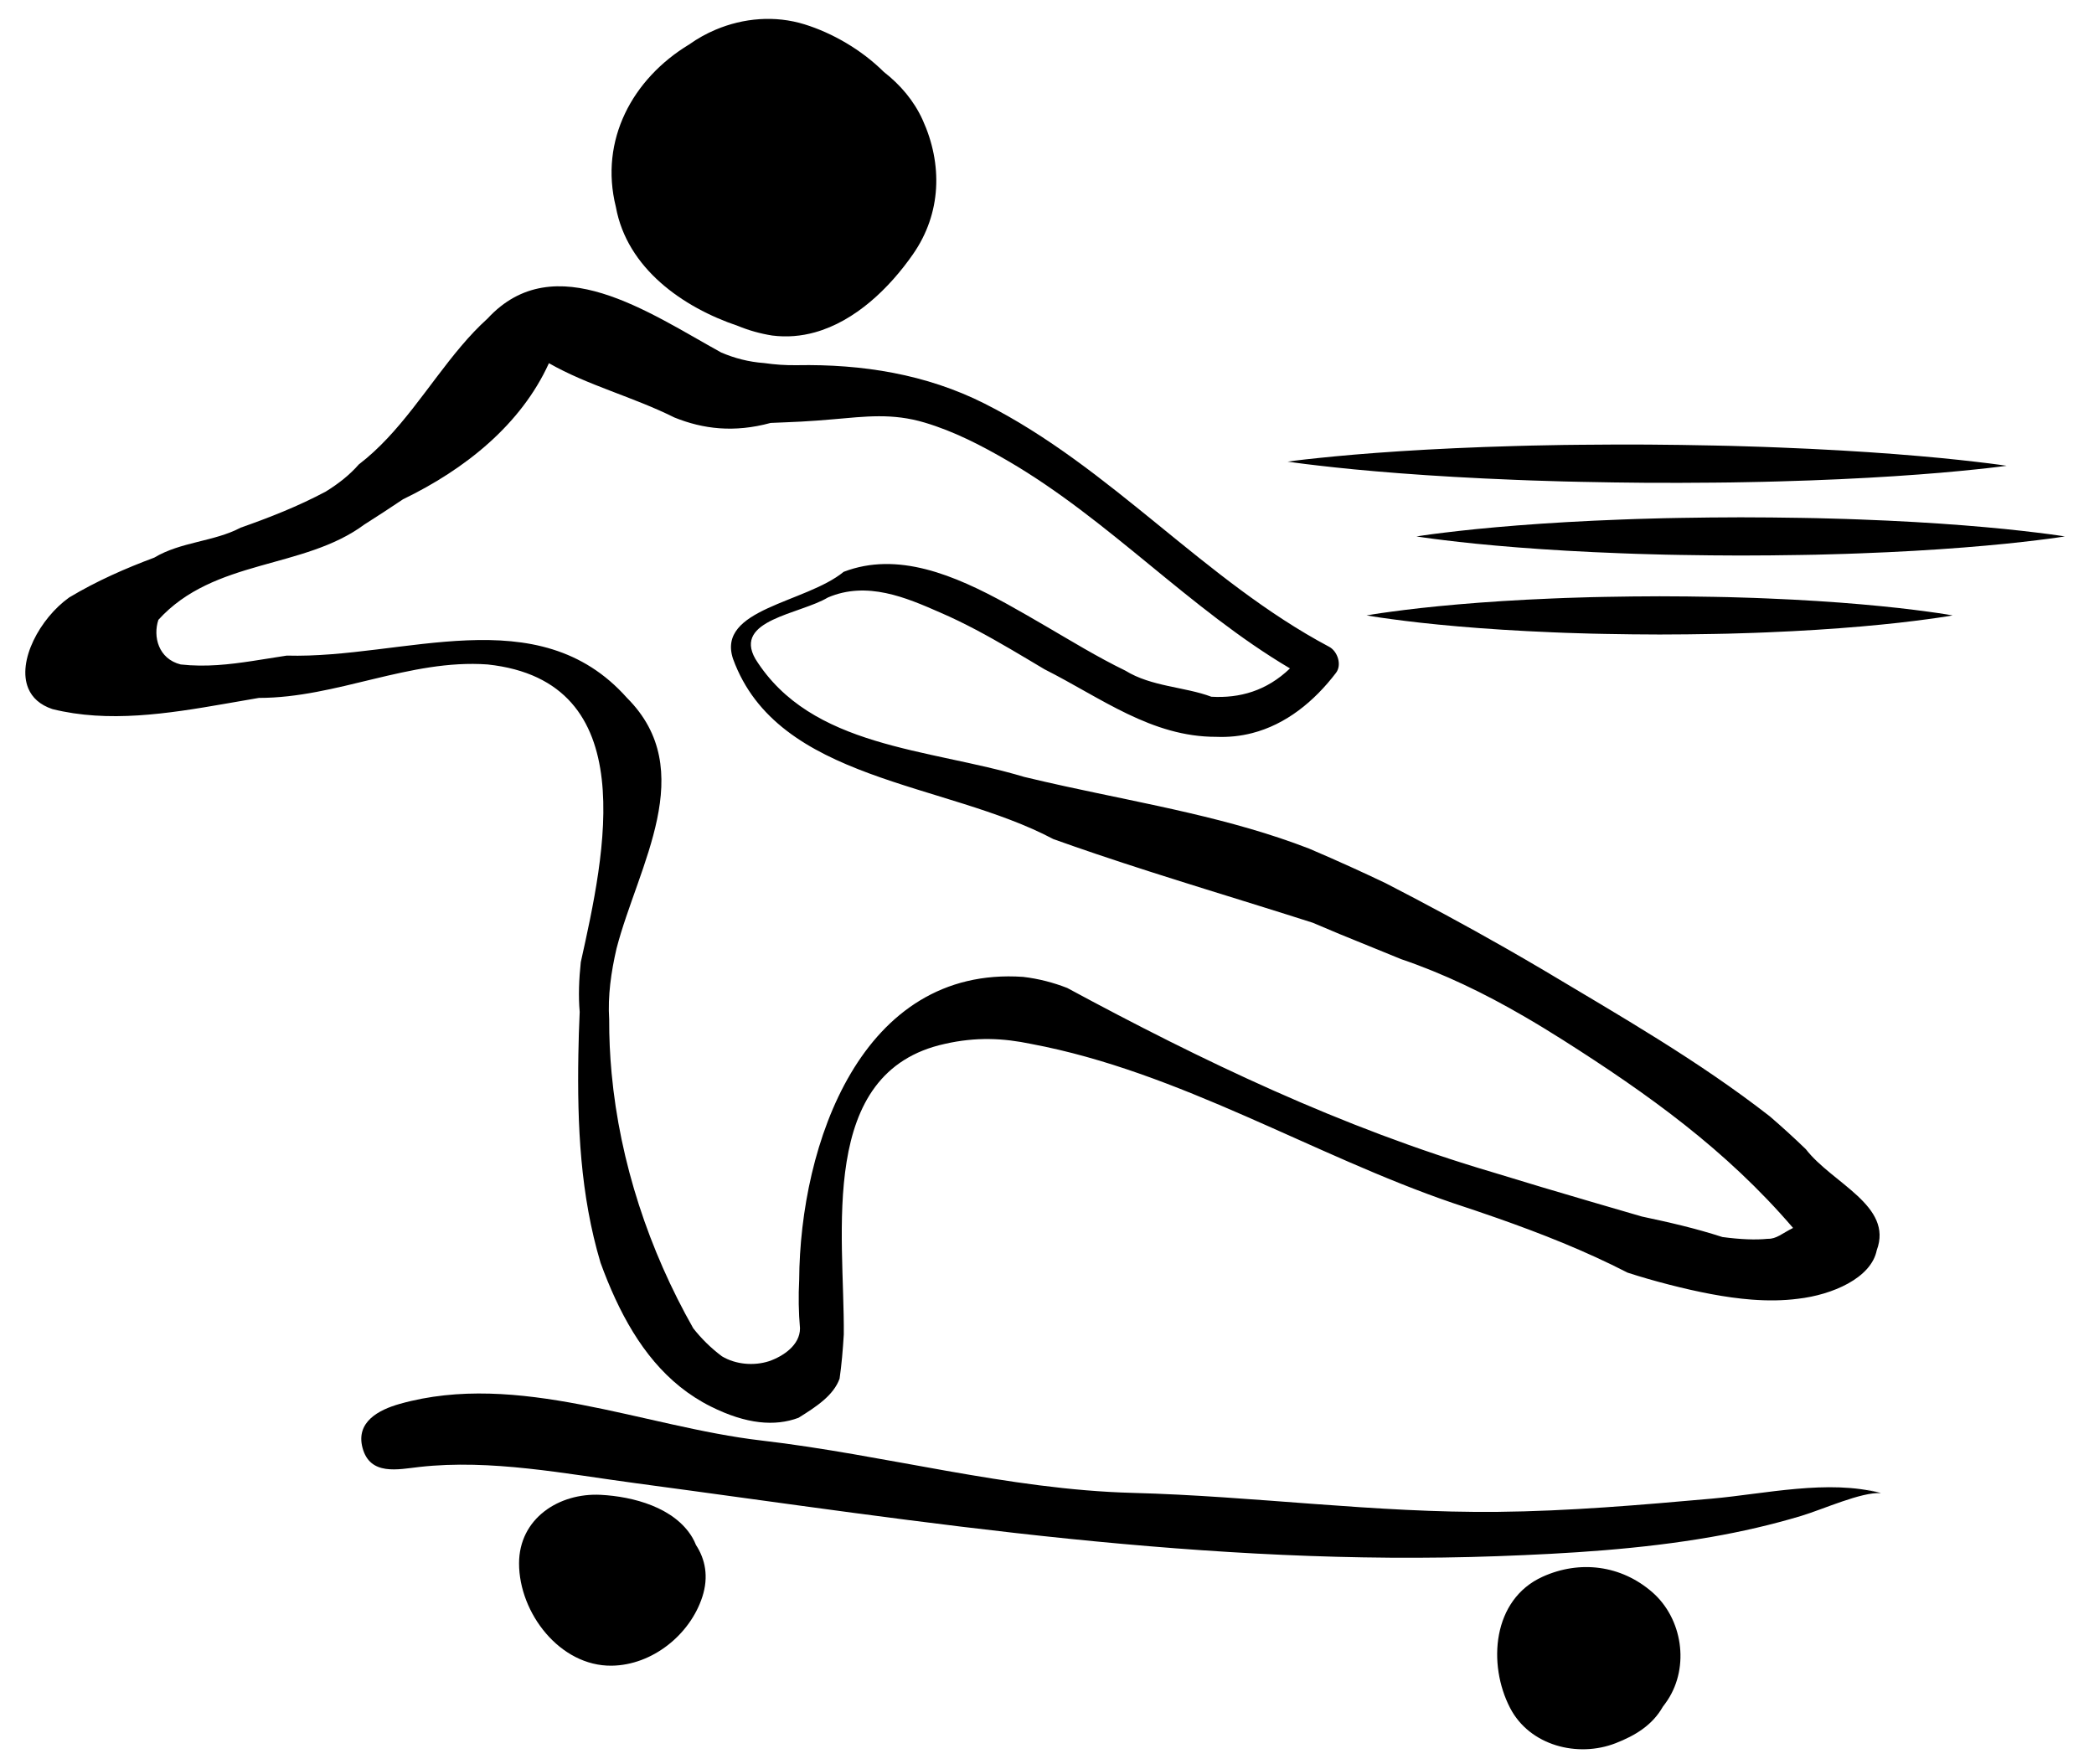
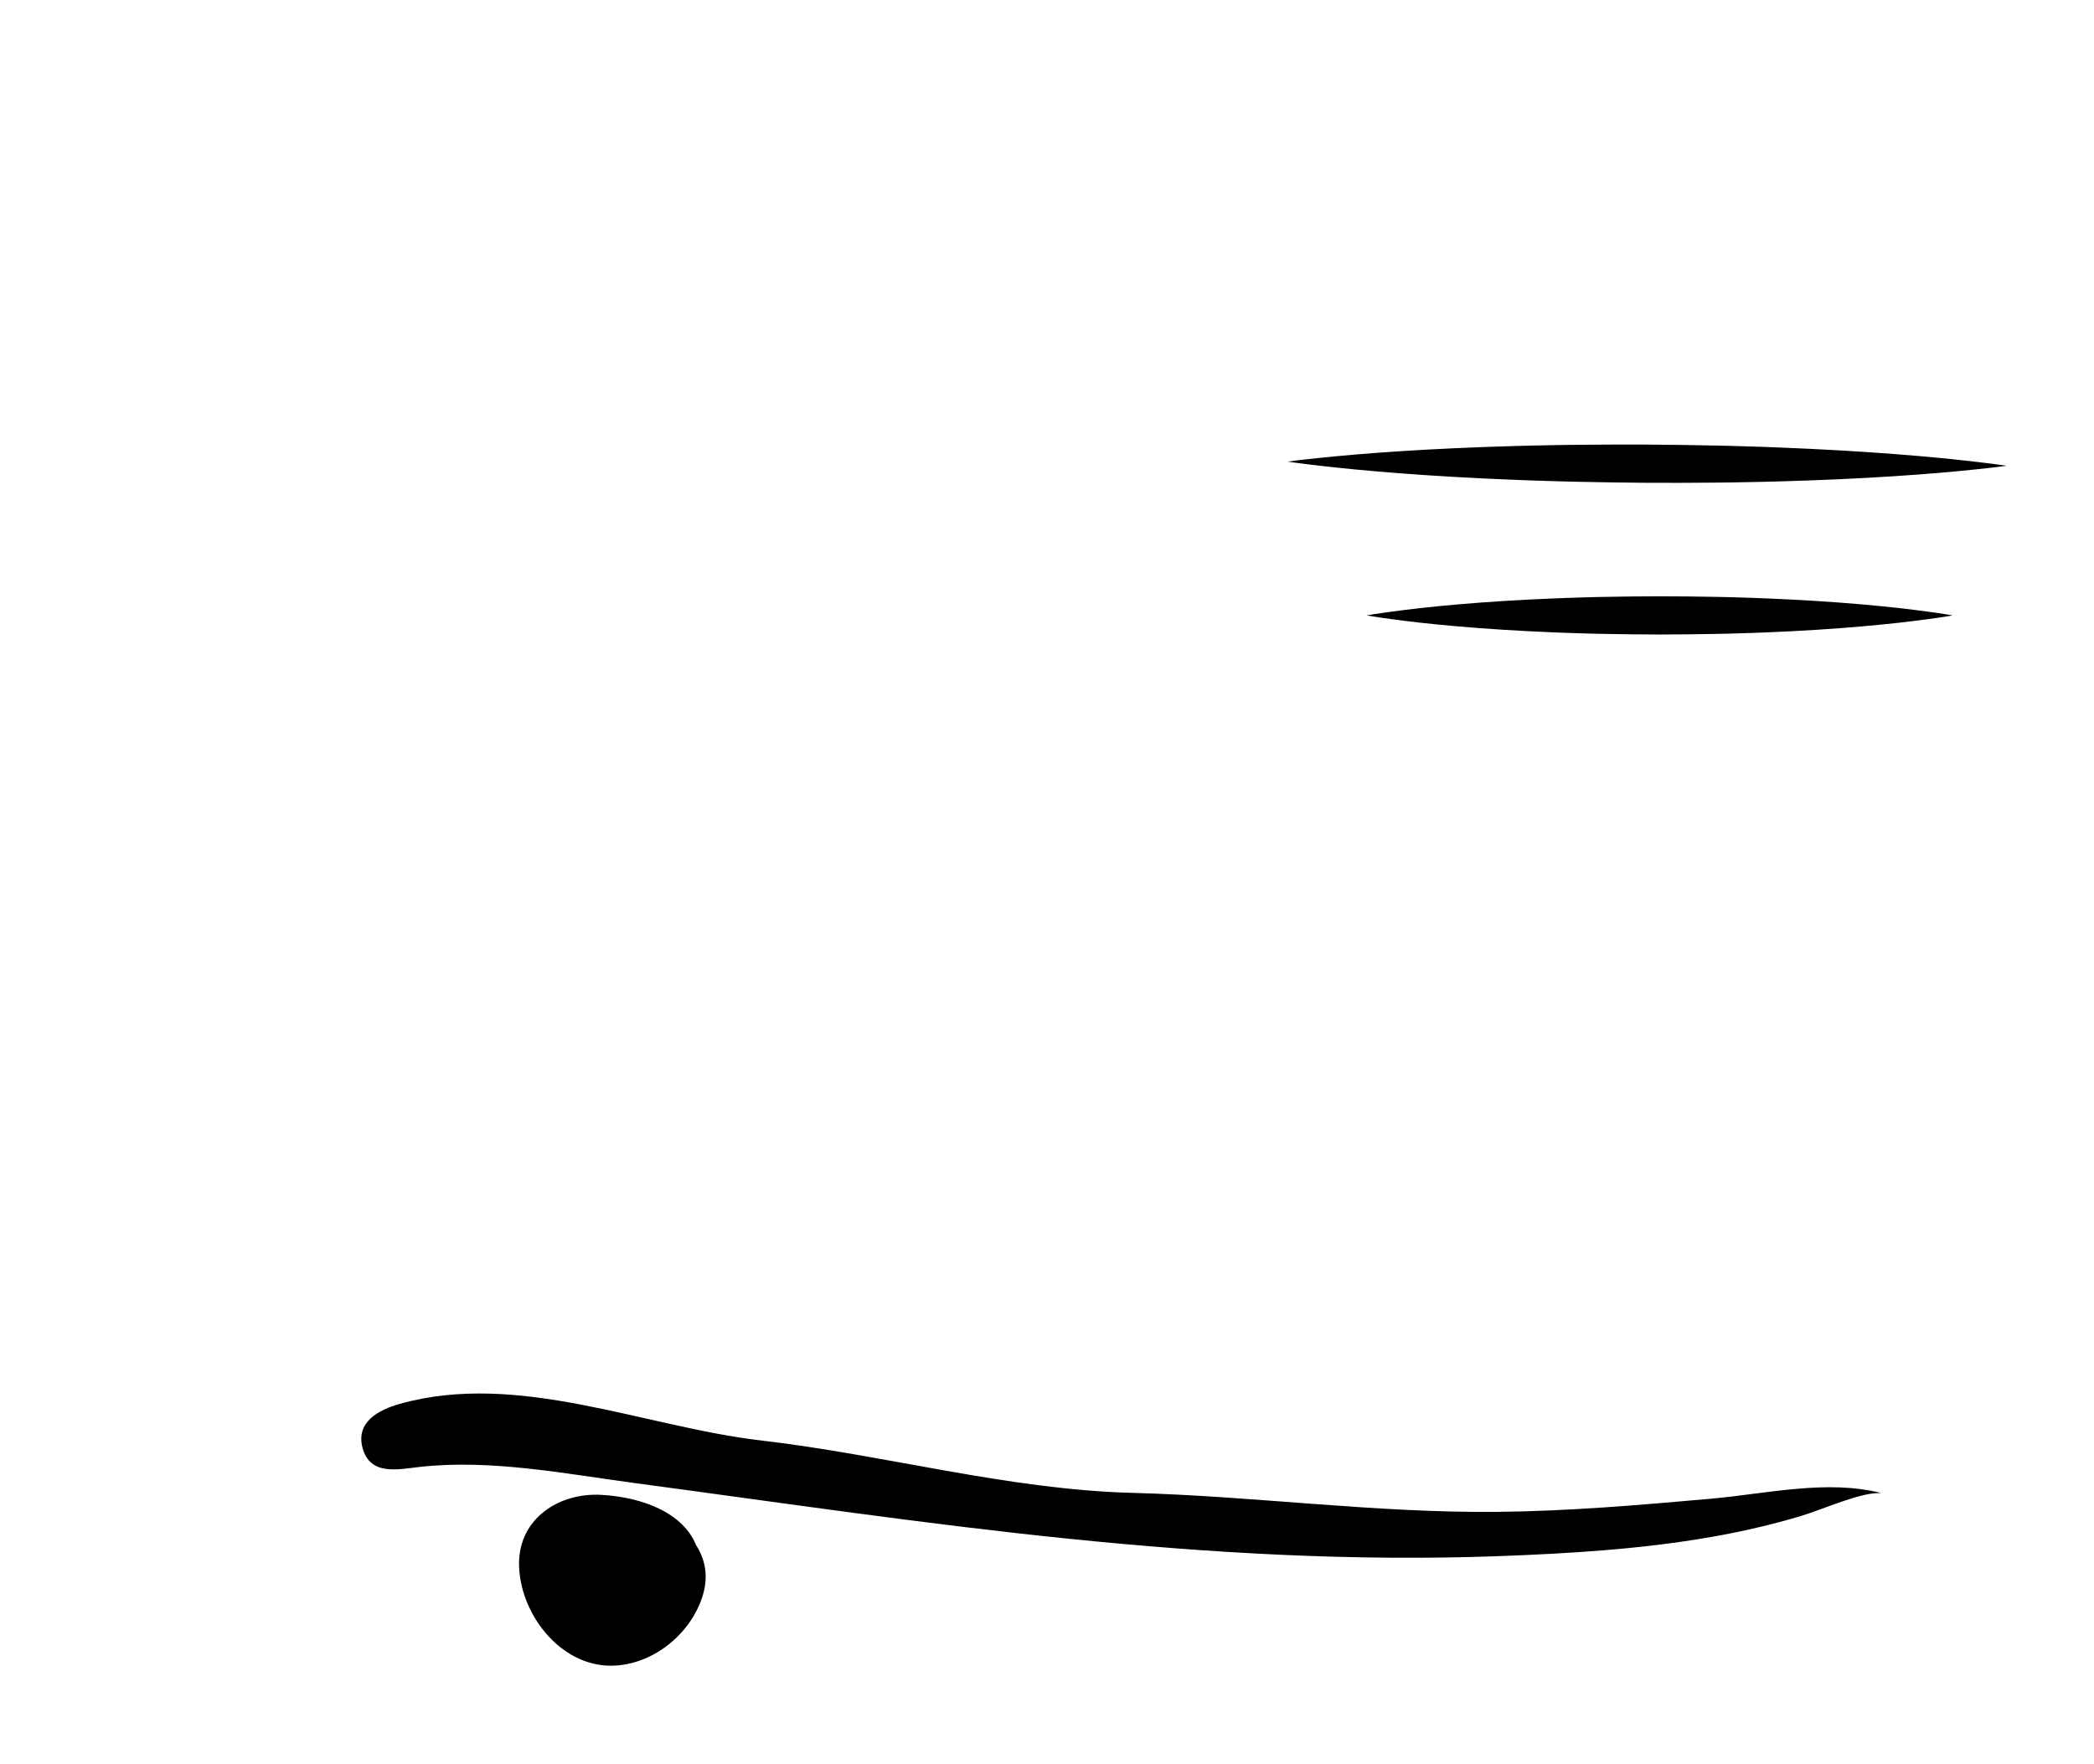
<svg xmlns="http://www.w3.org/2000/svg" version="1.1" id="Layer_1" x="0px" y="0px" width="544.565px" height="458.695px" viewBox="0 0 544.565 458.695" enable-background="new 0 0 544.565 458.695" xml:space="preserve">
  <g>
-     <path d="M460.232,290.296c-18.594-14.486-38.907-26.094-58.719-37.943c-3.393-2.006-6.799-3.98-10.215-5.928   c-10.249-5.842-20.594-11.414-30.943-16.743c-2.91-1.39-5.824-2.748-8.743-4.077c-3.708-1.687-7.434-3.326-11.169-4.92   c-20.243-7.841-41.92-11.499-63.365-16.188c-3.574-0.781-7.146-1.591-10.718-2.454c-24.945-7.484-55.415-7.484-69.924-30.699   c-5.804-10.156,11.607-11.606,18.862-15.959c10.157-4.353,20.313,0,29.189,3.9c3.151,1.357,6.233,2.865,9.271,4.468   c3.035,1.602,6.027,3.298,8.999,5.033c2.971,1.734,5.925,3.509,8.88,5.269c14.756,7.446,27.815,17.603,44.681,17.566   c3.261,0.134,6.358-0.209,9.293-0.964c8.804-2.25,16.13-8.207,21.83-15.679c1.594-2.088,0.395-5.619-1.775-6.771   c-32.473-17.245-56.704-46.647-89.595-63.237c-15.242-7.689-31.885-10.303-48.79-9.999c-3,0.054-5.835-0.163-8.519-0.55   c-4.111-0.297-7.808-1.288-11.229-2.76c-18.663-10.271-43.328-27.683-60.738-8.82c-9.673,8.705-16.766,21.279-26.034,31.13   c-2.317,2.463-4.769,4.758-7.442,6.8c-2.345,2.695-5.265,5.007-8.601,7.065c-3.627,1.932-7.295,3.622-10.989,5.158   c-3.694,1.536-7.416,2.918-11.149,4.231c-6.879,3.651-15.584,3.651-22.463,7.79c-3.735,1.396-7.457,2.901-11.15,4.601   c-3.694,1.699-7.362,3.593-10.989,5.77c-7.617,5.441-13.602,16.595-10.61,23.668c0.998,2.357,2.993,4.262,6.257,5.35   c14.509,3.627,30.025,1.209,44.87-1.377c2.969-0.518,5.912-1.042,8.818-1.528c20.308,0.003,39.169-10.153,59.482-8.702   c40.625,4.353,30.468,49.331,24.243,77.428c-0.471,4.422-0.65,8.756-0.284,12.934c-0.178,3.77-0.286,7.453-0.347,11.123   c-0.306,18.301,0.511,36.525,5.771,54.113c1.167,3.211,2.439,6.344,3.837,9.357c5.591,12.055,13.209,22.211,24.815,28.014   c4.644,2.322,8.822,3.627,12.603,4.068c3.781,0.441,7.166,0.018,10.219-1.121c4.745-2.947,9.12-5.848,10.69-10.186   c0.527-3.627,0.85-7.486,1.093-11.486c0.217-26.254-7.038-68.33,26.333-75.584c3.989-0.906,7.821-1.291,11.519-1.246   c3.709,0.045,7.289,0.523,10.898,1.275c38.52,7.225,73.342,28.99,109.639,41.371c3.862,1.273,7.712,2.57,11.546,3.916   c11.5,4.041,22.877,8.529,33.91,14.195c3.503,1.133,7.144,2.182,10.803,3.117c7.315,1.873,14.564,3.363,21.477,3.891   c4.149,0.314,8.176,0.285,12.025-0.221c8.876-1.008,19.032-5.361,20.482-12.615c4.354-11.607-11.606-17.41-18.43-26.27   C466.549,295.888,463.394,293.011,460.232,290.296z M447.933,321.7c-3.468-1.121-6.962-2.094-10.47-2.963   c-3.51-0.869-7.034-1.635-10.49-2.375c-8.666-2.521-17.343-5.047-25.997-7.629c-4.326-1.293-8.647-2.6-12.959-3.928   c-39.236-11.586-75.51-28.996-110.479-47.881c-3.56-1.387-7.348-2.396-11.46-2.879c-42.075-2.902-58.036,43.527-58.245,78.854   c-0.219,4.186-0.151,8.383,0.213,12.555c-0.004,4.352-4.356,7.252-8.053,8.535c-3.915,1.256-8.637,0.895-12.264-1.283   c-2.902-2.176-5.349-4.623-7.442-7.27c-11.513-20.305-19.083-43.152-21.236-66.365c-0.431-4.645-0.645-9.305-0.63-13.965   c-0.193-3.055-0.072-6.119,0.277-9.201c0.349-3.082,0.926-6.178,1.647-9.285c5.621-21.592,21.581-46.258,2.719-65.119   c-23.214-26.116-58.036-10.157-88.496-11.009c-2.956,0.444-5.903,0.943-8.896,1.397c-5.985,0.907-12.151,1.632-18.68,0.907   c-5.804-1.451-7.255-7.254-5.804-11.607c14.509-15.96,37.724-13.058,53.54-24.769c3.409-2.16,6.774-4.361,10.089-6.587   c16.17-7.818,30.679-19.425,37.934-35.386c10.157,5.804,21.764,8.706,32.638,14.125c3.718,1.5,7.595,2.502,11.731,2.804   s8.533-0.095,13.291-1.392c2.615-0.116,5.282-0.207,7.976-0.348c2.695-0.142,5.419-0.354,8.171-0.592   c8.564-0.738,15.451-1.666,23.907,0.85c7.656,2.278,14.801,5.975,21.676,9.979c26.321,15.331,47.121,38.461,73.328,53.95   c-3.047,2.931-6.326,4.879-9.762,6.041s-7.026,1.537-10.695,1.324c-6.858-2.588-15.563-2.588-22.348-6.781   c-3.677-1.785-7.278-3.765-10.729-5.744c-3.451-1.979-6.75-3.958-9.82-5.739c-13.214-7.665-27.808-16.475-42.086-16.245   c-3.568,0.059-7.119,0.68-10.628,2.027c-9.91,8.13-33.124,9.581-28.771,22.638c11.607,31.92,55.135,31.92,83.297,46.864   c3.718,1.332,7.443,2.624,11.176,3.885c18.665,6.306,37.494,11.854,56.289,17.871c2.33,0.986,4.642,1.965,6.943,2.928   c2.622,1.076,5.267,2.15,7.927,3.23c2.701,1.098,5.416,2.201,8.136,3.318c11.052,3.754,21.656,8.895,31.778,14.777   c3.463,1.998,6.866,4.078,10.311,6.26c22.091,14.037,42.403,28.547,59.813,48.857c-2.901,1.451-4.353,2.902-6.594,2.824   C456.569,322.489,452.553,322.315,447.933,321.7z" />
-     <path d="M239.929,31.148c-2.256-4.954-5.778-9.092-10.074-12.439c-5.863-5.826-13.478-10.161-20.61-12.373   c-7.697-2.387-15.913-1.672-23.157,1.391c-2.414,1.021-4.721,2.304-6.865,3.836c-14.707,8.888-23.412,24.848-19.06,42.259   c2.902,15.959,17.411,26.116,31.715,30.925c2.817,1.161,5.806,2.017,8.957,2.511c3.852,0.489,7.553,0.146,11.065-0.827   c10.538-2.919,19.381-11.504,25.511-20.292C244.863,55.455,245.182,42.685,239.929,31.148z" />
    <path d="M489.132,388.304c-13.668-3.656-30.091,0.193-43.968,1.43c-18.542,1.65-37.112,3.252-55.739,3.438   c-31.837,0.311-63.218-4.109-94.906-4.938c-32.304-0.846-64.384-9.889-96.523-13.621c-30.612-3.557-63.273-18.184-94.031-9.523   c-5.412,1.523-11.499,4.654-9.683,11.443c1.959,7.316,9.23,5.58,14.81,4.957c18.565-2.082,37.956,1.785,56.328,4.24   c37.507,5.014,74.922,10.598,112.579,14.438c37,3.773,74.187,5.885,111.383,4.529c18.599-0.68,37.289-1.797,55.646-4.996   c7.911-1.379,15.743-3.182,23.436-5.492C474.036,392.536,484.142,387.931,489.132,388.304   C480.812,386.077,489.626,388.341,489.132,388.304z" />
    <path d="M180.99,401.78c-0.264-0.658-0.567-1.309-0.949-1.953c-4.645-7.811-15.369-10.646-23.825-11.086   c-10.864-0.561-21.227,6.16-21.23,17.832c-0.003,12.895,10.635,26.781,24.104,26.602c10.557-0.143,20.37-8.051,23.565-17.928   C184.341,410.032,183.416,405.489,180.99,401.78z" />
-     <path d="M429.672,414.044c-8.079-7.023-18.844-8.387-28.522-3.994c-13.063,5.928-14.325,22.764-8.431,34.125   c5.094,9.818,17.599,12.992,27.444,9.156c5.066-1.975,9.544-4.66,12.284-9.496c0.426-0.551,0.843-1.119,1.235-1.717   C439.444,433.333,437.532,420.874,429.672,414.044z" />
    <g>
      <path d="M334.848,120.045c0,0,0.731-0.095,2.102-0.272c1.371-0.149,3.382-0.428,5.939-0.665c2.559-0.253,5.665-0.584,9.228-0.875    c3.563-0.301,7.583-0.6,11.968-0.888c8.77-0.57,18.999-1.054,29.959-1.355c2.739-0.091,5.525-0.142,8.345-0.194    c2.819-0.06,5.674-0.111,8.55-0.127c5.753-0.078,11.598-0.06,17.441-0.054c5.844,0.061,11.688,0.103,17.439,0.248    c2.876,0.051,5.729,0.126,8.548,0.223c2.819,0.089,5.604,0.164,8.342,0.289c10.956,0.425,21.18,1.028,29.941,1.701    c4.382,0.34,8.397,0.686,11.956,1.029c3.56,0.334,6.662,0.7,9.218,0.986c2.555,0.269,4.563,0.571,5.931,0.738    c1.369,0.194,2.099,0.298,2.099,0.298s-0.731,0.095-2.102,0.274c-1.371,0.151-3.381,0.43-5.939,0.669    c-2.559,0.256-5.665,0.586-9.228,0.879c-3.563,0.302-7.583,0.602-11.968,0.891c-8.77,0.572-18.999,1.057-29.959,1.355    c-2.739,0.093-5.525,0.136-8.345,0.192c-2.819,0.064-5.674,0.106-8.55,0.124c-5.753,0.079-11.598,0.053-17.441,0.046    c-5.844-0.062-11.688-0.111-17.439-0.255c-2.876-0.049-5.729-0.134-8.548-0.226c-2.819-0.085-5.604-0.168-8.342-0.291    c-10.956-0.428-21.18-1.03-29.941-1.702c-4.381-0.338-8.397-0.684-11.956-1.026c-3.56-0.332-6.662-0.698-9.218-0.981    c-2.555-0.267-4.562-0.569-5.931-0.734C335.578,120.148,334.848,120.045,334.848,120.045z" />
    </g>
    <g>
-       <path d="M368.358,139.503c0,0,0.659-0.099,1.894-0.284c1.235-0.157,3.047-0.447,5.353-0.7c2.305-0.268,5.104-0.616,8.315-0.927    c3.212-0.322,6.834-0.645,10.787-0.957c7.904-0.621,17.126-1.164,27.006-1.528c2.471-0.107,4.981-0.174,7.524-0.243    c2.542-0.076,5.115-0.144,7.709-0.177c5.187-0.111,10.456-0.127,15.726-0.155c5.271,0.027,10.54,0.036,15.727,0.147    c2.594,0.034,5.167,0.093,7.709,0.173c2.543,0.073,5.054,0.132,7.524,0.24c9.88,0.362,19.102,0.906,27.007,1.528    c3.952,0.314,7.574,0.638,10.786,0.96c3.211,0.313,6.011,0.661,8.315,0.932c2.306,0.254,4.117,0.544,5.353,0.703    c1.235,0.187,1.894,0.286,1.894,0.286s-0.658,0.1-1.894,0.286c-1.235,0.159-3.047,0.449-5.353,0.703    c-2.305,0.271-5.104,0.619-8.315,0.932c-3.212,0.323-6.834,0.646-10.786,0.96c-7.905,0.623-17.127,1.167-27.007,1.528    c-2.471,0.108-4.981,0.167-7.524,0.24c-2.542,0.081-5.115,0.139-7.709,0.173c-5.187,0.111-10.456,0.12-15.727,0.147    c-5.27-0.028-10.539-0.043-15.726-0.155c-2.594-0.033-5.167-0.101-7.709-0.177c-2.543-0.068-5.054-0.136-7.524-0.243    c-9.88-0.364-19.102-0.908-27.006-1.528c-3.953-0.313-7.575-0.635-10.787-0.957c-3.211-0.311-6.011-0.659-8.315-0.927    c-2.306-0.252-4.117-0.542-5.353-0.7C369.017,139.602,368.358,139.503,368.358,139.503z" />
-     </g>
+       </g>
    <g>
      <path d="M355.386,160.041c0,0,0.596-0.099,1.712-0.284c1.116-0.157,2.753-0.447,4.837-0.7c2.084-0.268,4.614-0.616,7.517-0.927    c2.902-0.322,6.177-0.644,9.749-0.957c7.145-0.621,15.479-1.164,24.41-1.528c2.232-0.107,4.503-0.174,6.801-0.243    c2.297-0.076,4.623-0.144,6.967-0.177c4.689-0.111,9.452-0.127,14.215-0.155c4.763,0.027,9.525,0.036,14.215,0.147    c2.344,0.034,4.67,0.093,6.967,0.173c2.298,0.073,4.568,0.132,6.801,0.24c8.931,0.362,17.266,0.906,24.41,1.528    c3.572,0.314,6.847,0.638,9.749,0.96c2.902,0.313,5.433,0.661,7.517,0.932c2.084,0.254,3.721,0.544,4.837,0.704    c1.116,0.186,1.712,0.286,1.712,0.286s-0.596,0.1-1.712,0.286c-1.116,0.159-2.753,0.45-4.837,0.704    c-2.084,0.271-4.614,0.619-7.517,0.932c-2.902,0.323-6.177,0.646-9.749,0.96c-7.145,0.623-15.479,1.167-24.41,1.528    c-2.232,0.108-4.503,0.167-6.801,0.24c-2.297,0.081-4.623,0.139-6.967,0.173c-4.689,0.111-9.452,0.12-14.215,0.147    c-4.763-0.028-9.525-0.043-14.215-0.155c-2.344-0.033-4.67-0.101-6.967-0.177c-2.298-0.068-4.568-0.136-6.801-0.243    c-8.931-0.364-17.266-0.908-24.41-1.528c-3.572-0.313-6.847-0.635-9.749-0.957c-2.902-0.311-5.433-0.659-7.517-0.927    c-2.084-0.252-3.721-0.542-4.837-0.7C355.982,160.139,355.386,160.041,355.386,160.041z" />
    </g>
  </g>
</svg>